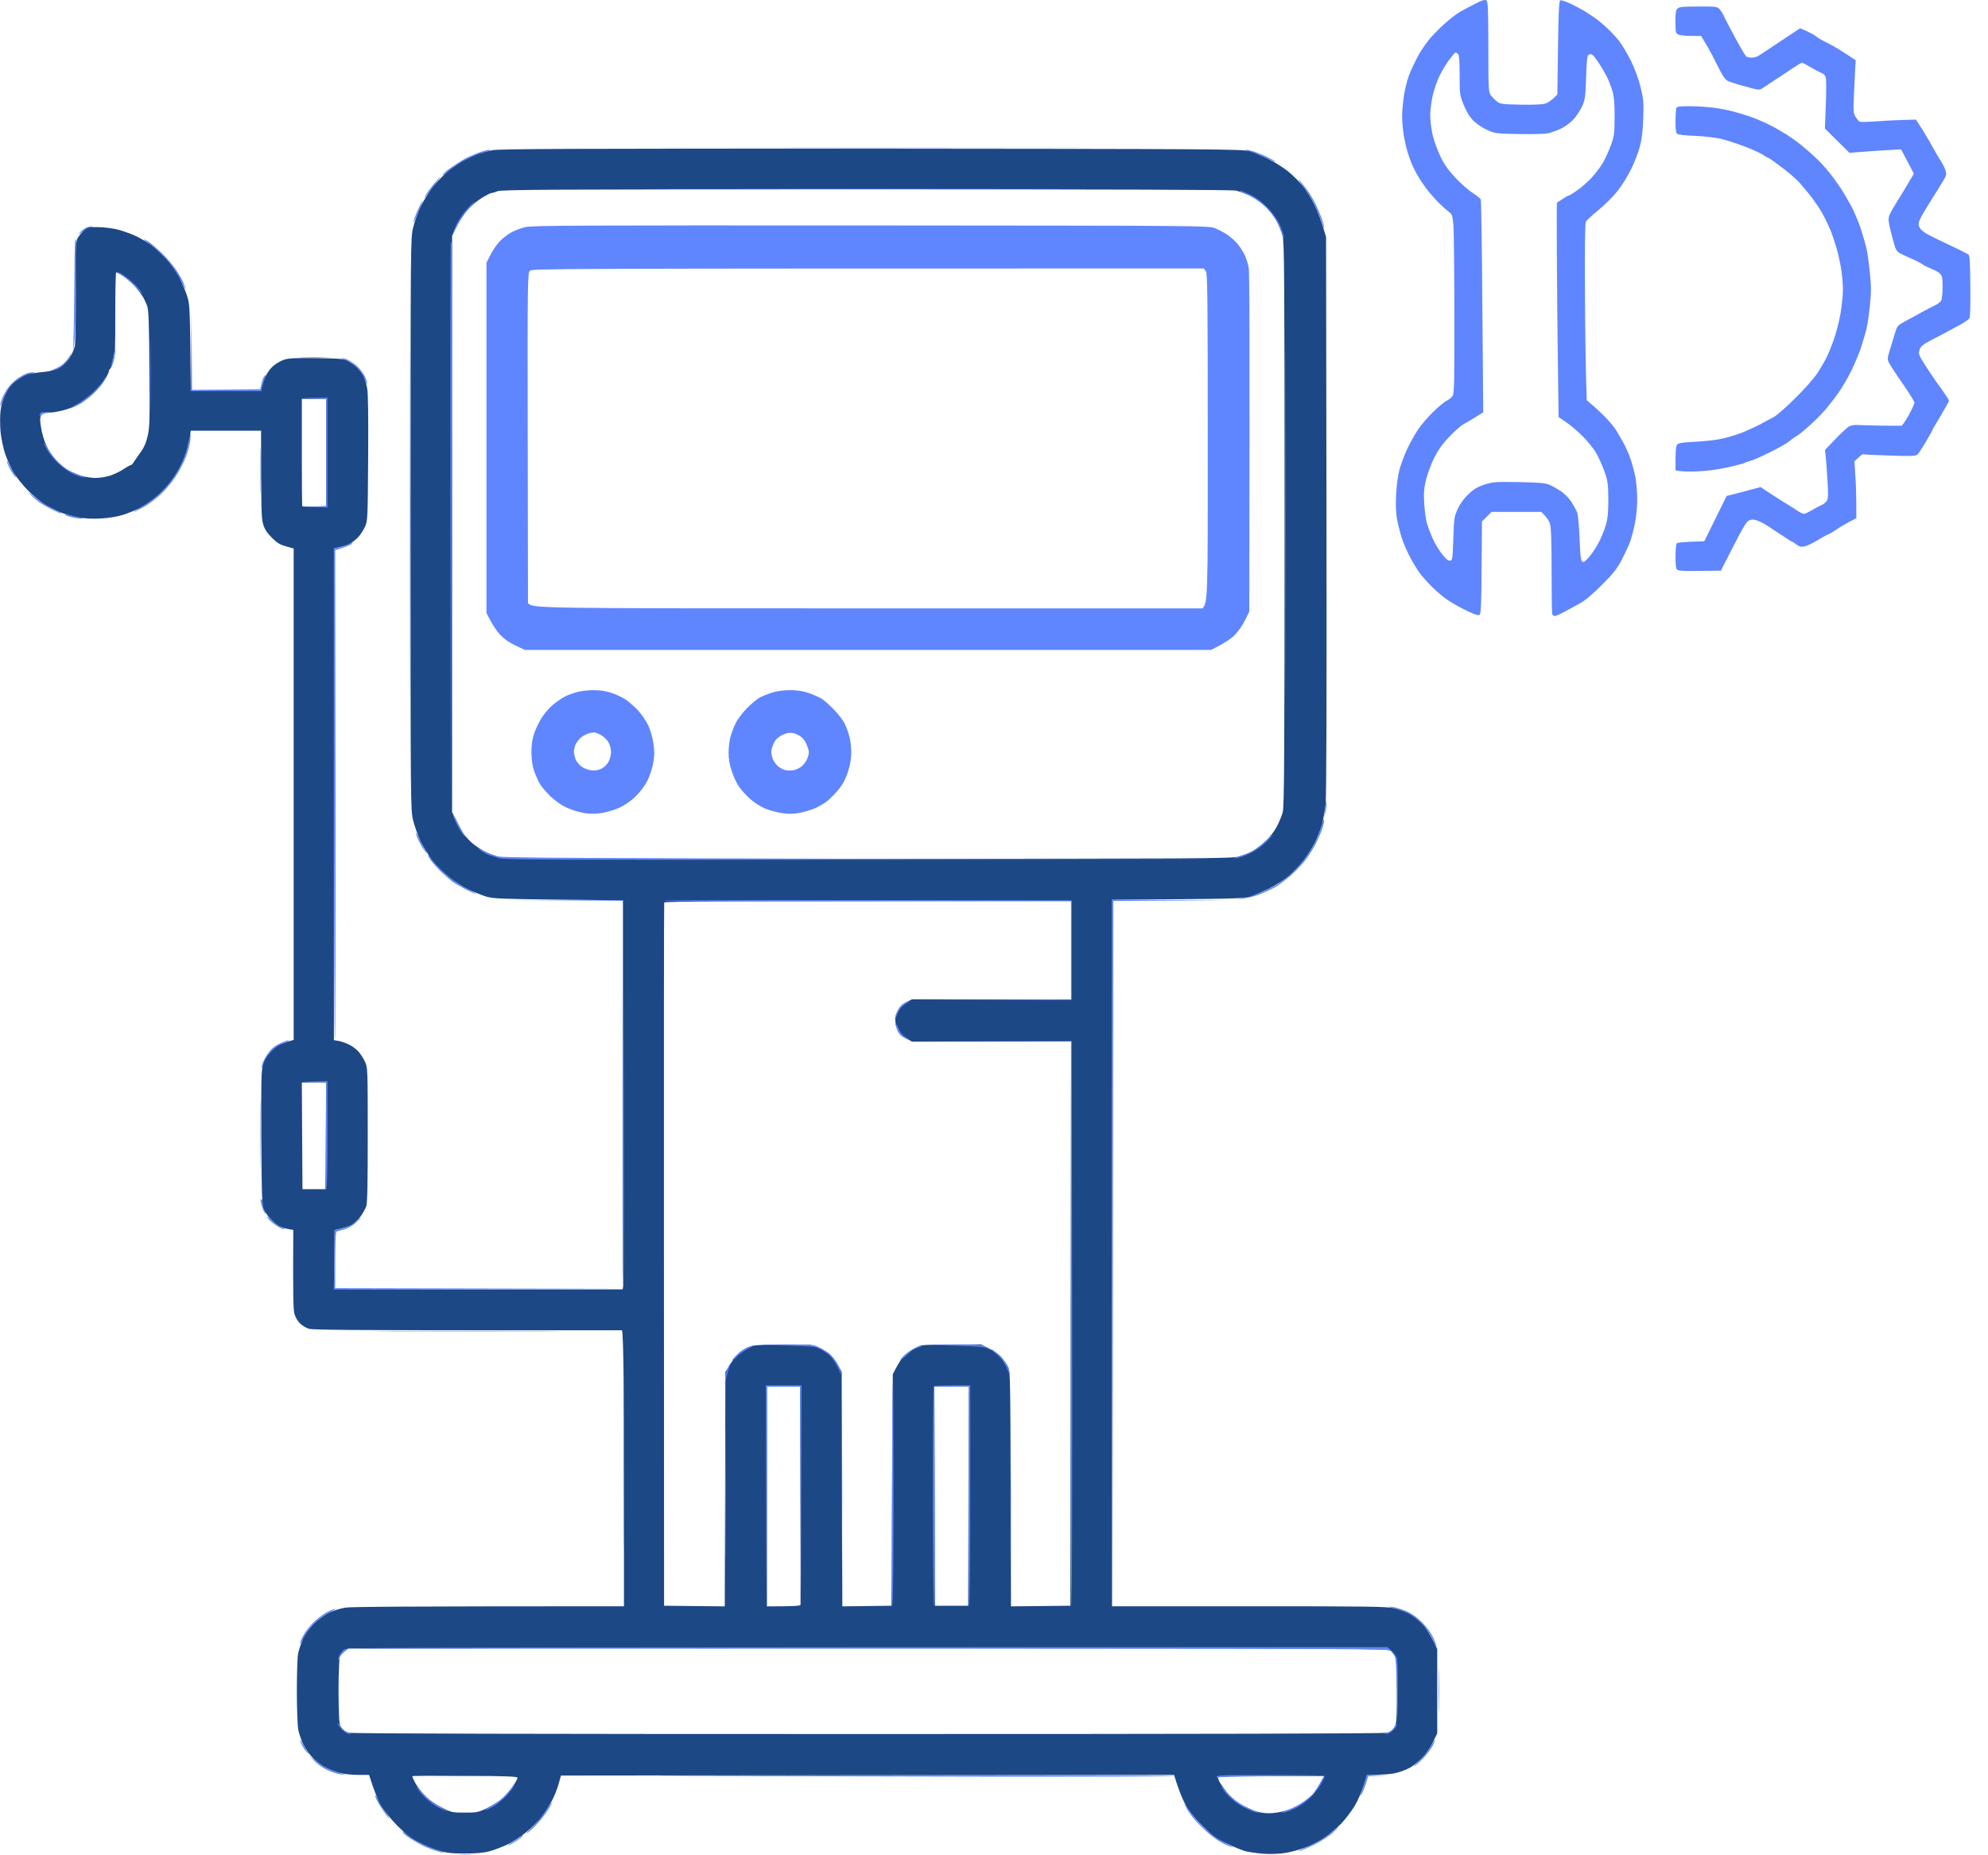
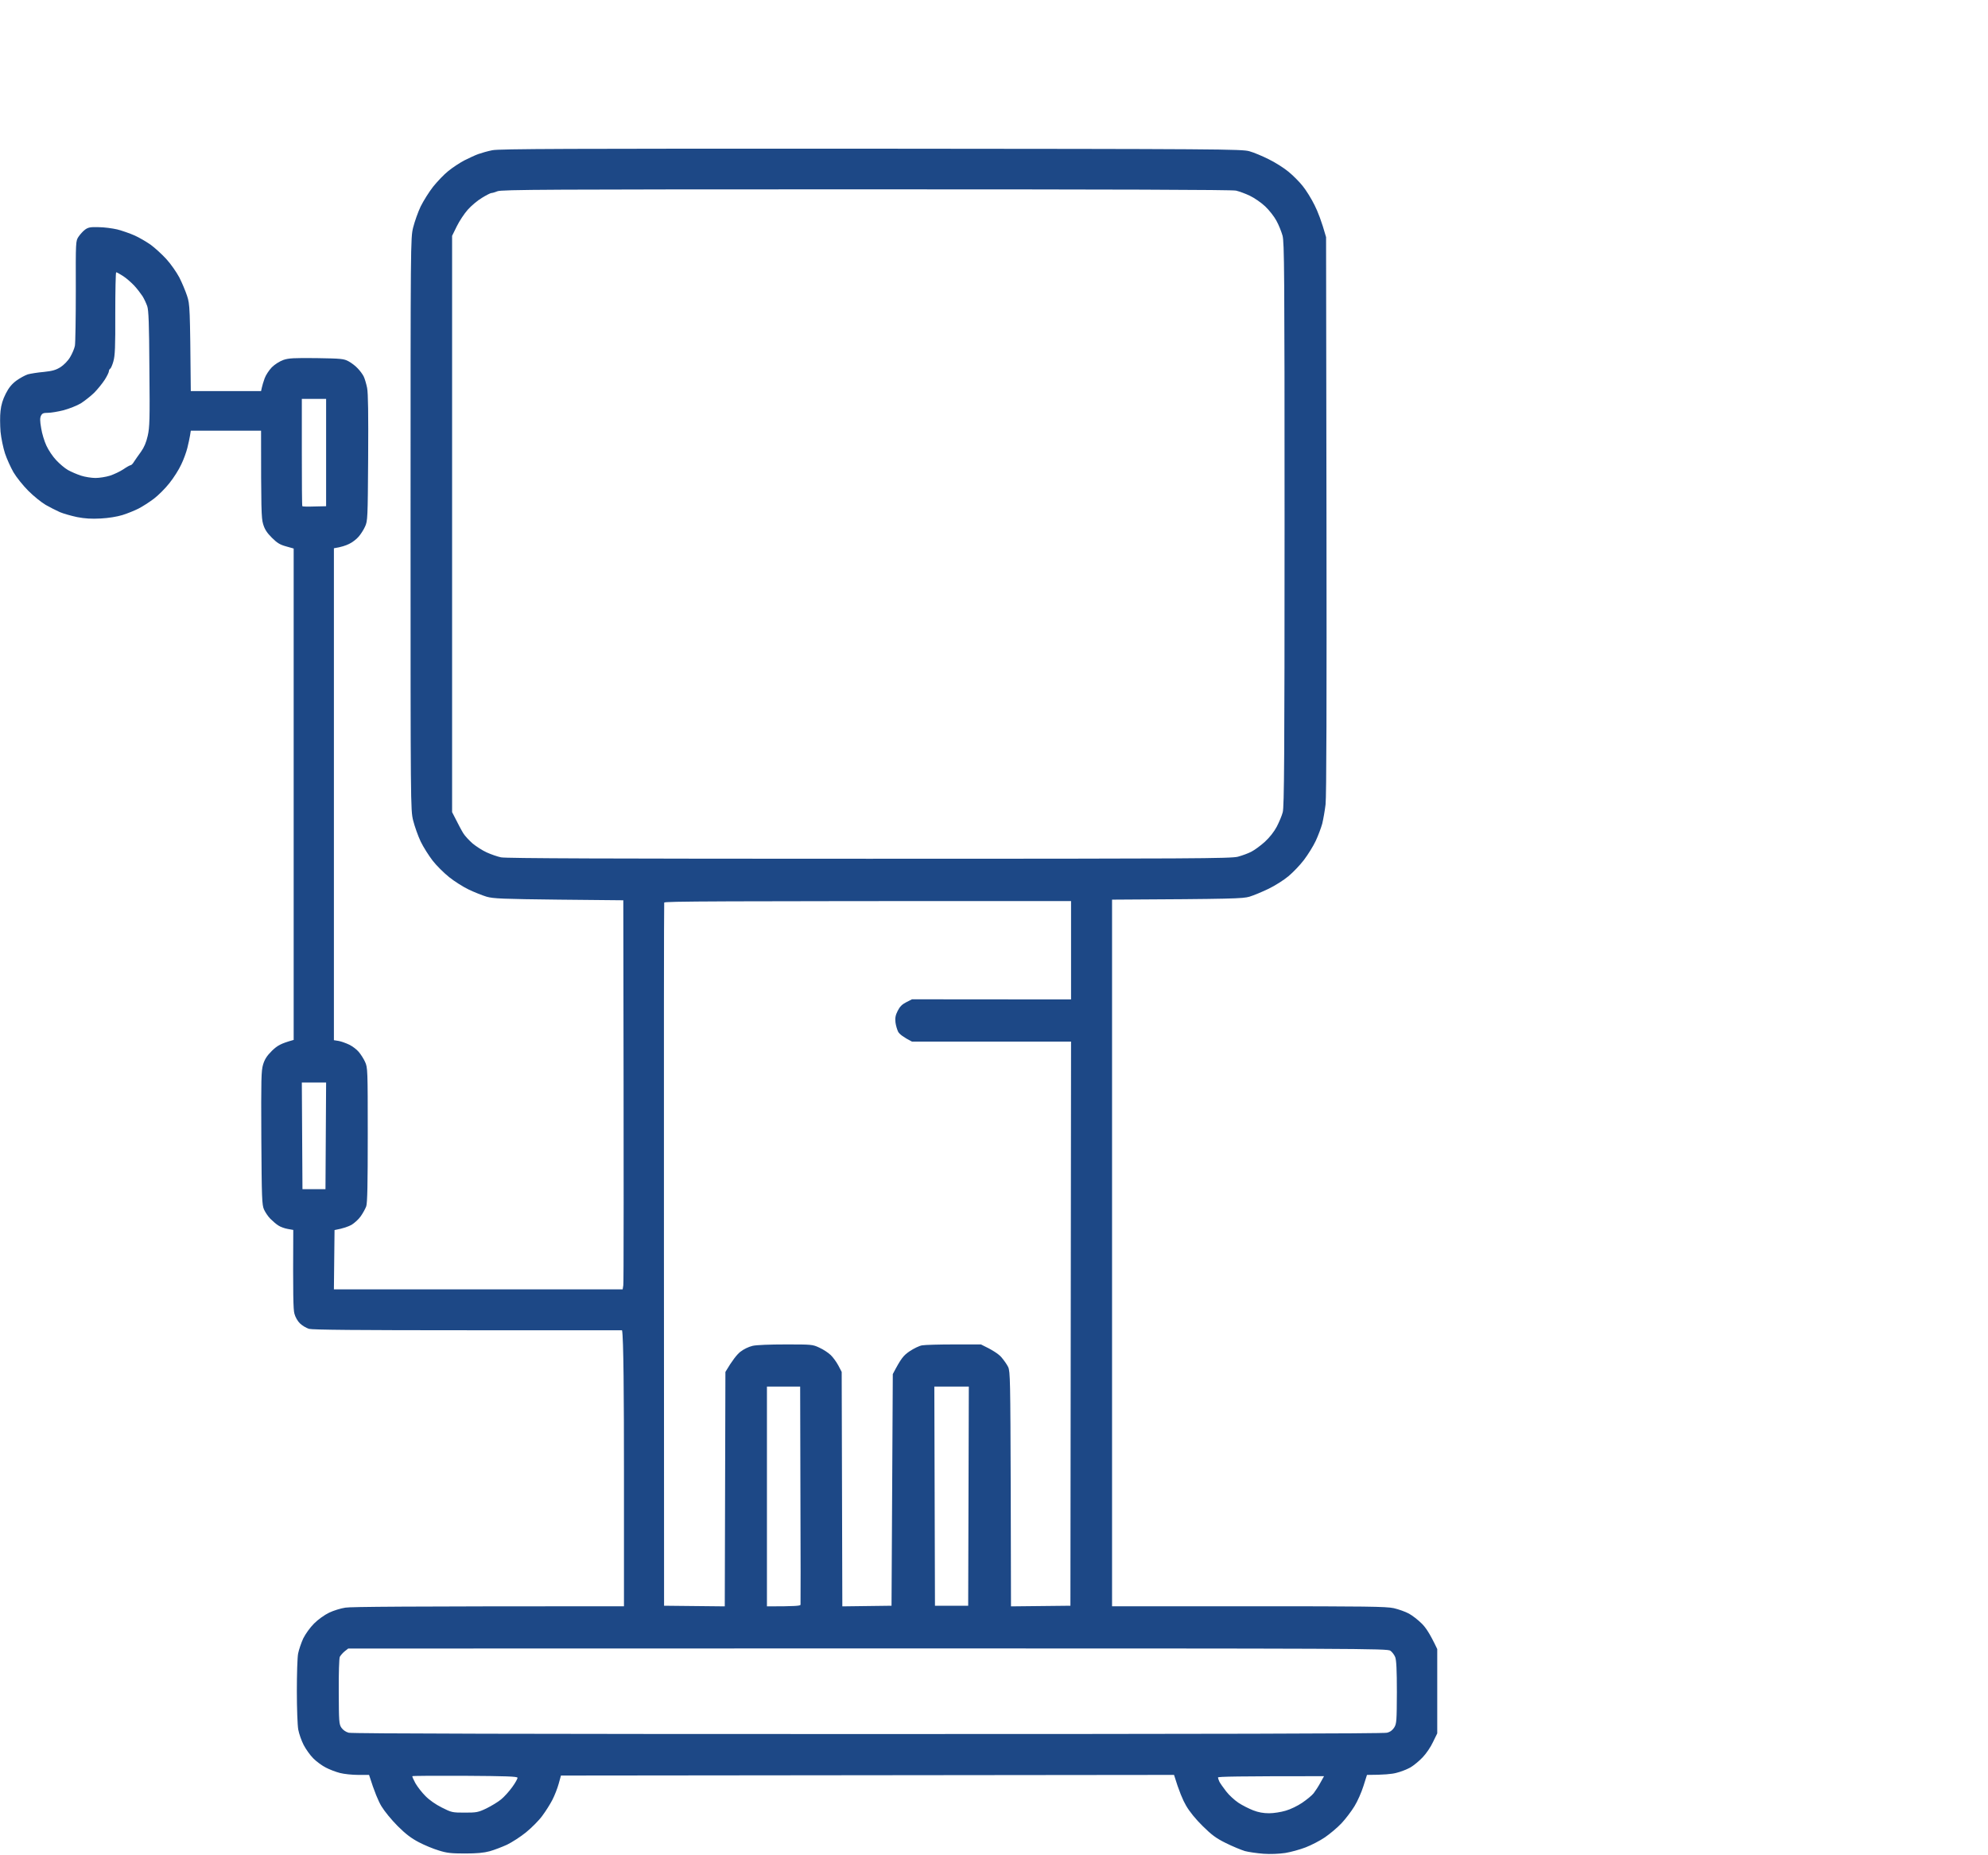
<svg xmlns="http://www.w3.org/2000/svg" width="75" height="70" viewBox="0 0 75 70" fill="none">
-   <path fill-rule="evenodd" clip-rule="evenodd" d="M56.073 0.015C56.136 0.053 56.145 0.285 56.15 1.765C56.15 3.423 56.155 3.472 56.252 3.607C56.309 3.679 56.415 3.785 56.483 3.838C56.599 3.925 56.705 3.934 57.346 3.949C57.76 3.958 58.165 3.944 58.271 3.915C58.377 3.891 58.527 3.799 58.753 3.568L58.777 1.808C58.797 0.429 58.816 0.044 58.864 0.015C58.898 -0.004 59.081 0.058 59.274 0.15C59.467 0.246 59.684 0.362 59.766 0.41C59.848 0.463 59.997 0.56 60.098 0.627C60.204 0.695 60.421 0.868 60.58 1.013C60.744 1.157 60.966 1.398 61.082 1.543C61.197 1.693 61.395 2.03 61.53 2.295C61.675 2.594 61.814 2.97 61.892 3.284C62.002 3.742 62.017 3.857 61.993 4.465C61.978 4.942 61.94 5.251 61.867 5.525C61.814 5.737 61.665 6.118 61.544 6.369C61.424 6.62 61.188 7.001 61.019 7.213C60.85 7.425 60.523 7.748 60.291 7.936C60.06 8.124 59.852 8.317 59.828 8.37C59.795 8.428 59.785 9.474 59.795 11.142C59.804 12.612 59.824 14.107 59.862 15.1L60.127 15.327C60.272 15.452 60.498 15.669 60.633 15.813C60.764 15.953 60.923 16.151 60.98 16.247C61.038 16.344 61.154 16.541 61.236 16.686C61.318 16.831 61.438 17.101 61.506 17.289C61.569 17.477 61.655 17.79 61.694 17.988C61.732 18.186 61.766 18.566 61.766 18.831C61.766 19.121 61.732 19.497 61.675 19.772C61.621 20.022 61.54 20.34 61.487 20.471C61.434 20.606 61.299 20.895 61.183 21.122C61.009 21.454 60.874 21.628 60.441 22.062C60.084 22.418 59.809 22.655 59.597 22.77C59.423 22.867 59.158 23.011 59.004 23.093C58.855 23.175 58.696 23.243 58.657 23.243C58.618 23.243 58.575 23.209 58.56 23.171C58.546 23.132 58.536 22.39 58.536 21.522C58.536 20.403 58.517 19.887 58.474 19.757C58.445 19.656 58.353 19.511 58.146 19.314H56.271L55.909 19.675L55.895 21.411C55.89 22.732 55.871 23.156 55.822 23.195C55.784 23.228 55.673 23.199 55.451 23.098C55.278 23.016 55.075 22.915 54.993 22.867C54.911 22.823 54.738 22.717 54.608 22.635C54.473 22.549 54.208 22.322 54.01 22.129C53.817 21.931 53.59 21.676 53.513 21.555C53.431 21.435 53.282 21.189 53.186 21.001C53.084 20.813 52.945 20.49 52.877 20.278C52.81 20.066 52.733 19.743 52.699 19.555C52.665 19.352 52.651 18.995 52.67 18.663C52.684 18.335 52.737 17.949 52.795 17.723C52.853 17.511 52.988 17.154 53.094 16.927C53.2 16.701 53.383 16.378 53.499 16.204C53.615 16.03 53.87 15.736 54.063 15.548C54.256 15.355 54.487 15.168 54.569 15.124C54.656 15.081 54.762 14.999 54.8 14.941C54.863 14.845 54.873 14.435 54.868 11.889C54.868 10.269 54.849 8.755 54.834 8.524C54.8 8.129 54.791 8.095 54.656 7.989C54.574 7.926 54.425 7.791 54.318 7.69C54.212 7.589 54.024 7.381 53.904 7.237C53.788 7.092 53.61 6.841 53.518 6.682C53.422 6.523 53.306 6.297 53.258 6.176C53.21 6.056 53.142 5.863 53.104 5.742C53.065 5.622 53.002 5.352 52.964 5.14C52.93 4.928 52.896 4.59 52.896 4.392C52.896 4.195 52.93 3.828 52.969 3.587C53.007 3.341 53.094 3.004 53.157 2.84C53.219 2.671 53.369 2.358 53.48 2.141C53.595 1.924 53.822 1.596 53.981 1.413C54.14 1.235 54.41 0.969 54.579 0.825C54.743 0.68 54.974 0.507 55.085 0.444C55.191 0.381 55.442 0.251 55.639 0.15C55.904 0.01 56.015 -0.024 56.073 0.015V0.015ZM54.314 2.85C54.227 3.023 54.111 3.346 54.058 3.573C54.005 3.799 53.957 4.146 53.957 4.344C53.957 4.542 54 4.889 54.053 5.116C54.111 5.342 54.246 5.709 54.357 5.935C54.502 6.229 54.661 6.451 54.931 6.731C55.133 6.943 55.417 7.193 55.567 7.285C55.712 7.377 55.846 7.488 55.866 7.526C55.88 7.565 55.909 9.392 55.924 11.581L55.957 15.558C55.658 15.746 55.528 15.823 55.475 15.857C55.422 15.886 55.302 15.953 55.21 16.006C55.119 16.055 54.878 16.267 54.68 16.474C54.42 16.749 54.261 16.971 54.111 17.265C54 17.491 53.861 17.858 53.803 18.084C53.721 18.427 53.706 18.581 53.73 19C53.75 19.28 53.793 19.617 53.832 19.747C53.87 19.883 53.971 20.138 54.053 20.326C54.14 20.514 54.299 20.779 54.41 20.914C54.545 21.088 54.637 21.165 54.704 21.155C54.796 21.146 54.8 21.097 54.829 20.326C54.853 19.55 54.863 19.492 54.998 19.198C55.09 18.995 55.23 18.807 55.403 18.643C55.61 18.446 55.745 18.369 56.006 18.282C56.319 18.181 56.41 18.176 57.307 18.19C58.103 18.205 58.305 18.224 58.464 18.296C58.57 18.34 58.763 18.451 58.888 18.533C59.014 18.619 59.192 18.798 59.279 18.928C59.365 19.063 59.467 19.246 59.501 19.338C59.534 19.434 59.573 19.863 59.592 20.316C59.611 20.919 59.64 21.146 59.688 21.184C59.742 21.232 59.795 21.194 59.963 21.001C60.074 20.871 60.248 20.61 60.339 20.422C60.431 20.234 60.547 19.945 60.595 19.772C60.657 19.54 60.677 19.294 60.677 18.831C60.672 18.282 60.657 18.157 60.542 17.819C60.469 17.607 60.33 17.294 60.233 17.12C60.137 16.947 59.901 16.652 59.717 16.469C59.534 16.281 59.25 16.04 59.091 15.934L58.801 15.736C58.753 12.492 58.739 10.674 58.734 9.599C58.729 8.524 58.729 7.647 58.739 7.647C58.748 7.642 58.84 7.584 58.946 7.512C59.052 7.439 59.153 7.381 59.173 7.381C59.197 7.381 59.337 7.299 59.486 7.193C59.64 7.092 59.891 6.87 60.05 6.702C60.204 6.533 60.407 6.263 60.493 6.104C60.58 5.945 60.711 5.651 60.783 5.453C60.898 5.125 60.913 5.024 60.913 4.416C60.918 3.925 60.894 3.664 60.836 3.452C60.788 3.293 60.701 3.057 60.633 2.922C60.571 2.792 60.431 2.546 60.32 2.382C60.214 2.213 60.093 2.069 60.055 2.054C60.016 2.04 59.954 2.049 59.92 2.073C59.881 2.102 59.852 2.363 59.838 2.932C59.814 3.684 59.799 3.761 59.679 4.031C59.602 4.19 59.452 4.416 59.341 4.527C59.231 4.643 59.028 4.788 58.898 4.85C58.763 4.913 58.56 4.99 58.44 5.019C58.3 5.058 57.91 5.067 57.307 5.058C56.401 5.038 56.386 5.034 56.078 4.889C55.904 4.807 55.673 4.648 55.562 4.532C55.432 4.392 55.312 4.19 55.215 3.949C55.07 3.587 55.066 3.544 55.066 2.84C55.066 2.31 55.051 2.083 55.008 2.04C54.974 2.006 54.931 1.982 54.911 1.982C54.892 1.982 54.786 2.107 54.67 2.261C54.559 2.411 54.4 2.676 54.314 2.85V2.85ZM64.07 0.246C64.745 0.241 64.784 0.251 64.88 0.352C64.933 0.415 65.005 0.531 65.039 0.608C65.073 0.69 65.266 1.056 65.463 1.427C65.666 1.799 65.854 2.117 65.883 2.136C65.912 2.155 66.008 2.175 66.09 2.175C66.177 2.175 66.307 2.136 66.379 2.083C66.457 2.035 66.707 1.866 66.939 1.712C67.175 1.558 67.488 1.345 67.912 1.066L68.158 1.172C68.293 1.235 68.443 1.317 68.491 1.355C68.539 1.394 68.645 1.466 68.727 1.509C68.809 1.553 68.963 1.635 69.069 1.688C69.175 1.736 69.431 1.89 70.009 2.271L69.985 2.695C69.975 2.927 69.951 3.37 69.937 3.684C69.918 4.175 69.922 4.267 70.004 4.407C70.053 4.489 70.125 4.576 70.159 4.59C70.197 4.609 70.496 4.6 70.829 4.576C71.161 4.551 71.624 4.527 72.284 4.513L72.545 4.923C72.685 5.149 72.863 5.453 72.94 5.598C73.017 5.742 73.138 5.95 73.21 6.056C73.282 6.162 73.364 6.326 73.393 6.417C73.437 6.562 73.432 6.61 73.35 6.755C73.297 6.846 73.128 7.121 72.979 7.357C72.829 7.594 72.641 7.902 72.564 8.032C72.482 8.167 72.405 8.326 72.391 8.394C72.371 8.476 72.391 8.553 72.453 8.635C72.506 8.702 72.641 8.804 72.762 8.862C72.877 8.924 73.094 9.03 73.239 9.098C73.384 9.17 73.654 9.3 73.842 9.387C74.025 9.479 74.213 9.57 74.251 9.594C74.314 9.628 74.324 9.821 74.333 10.775C74.343 11.402 74.328 11.952 74.304 12C74.28 12.043 74.145 12.145 74.005 12.222C73.861 12.299 73.591 12.444 73.408 12.545C73.22 12.641 72.935 12.796 72.767 12.882C72.545 13.003 72.453 13.085 72.419 13.191C72.381 13.306 72.391 13.369 72.453 13.49C72.501 13.576 72.646 13.808 72.781 14.01C72.911 14.213 73.138 14.536 73.278 14.724C73.412 14.917 73.528 15.09 73.528 15.119C73.523 15.148 73.384 15.399 73.215 15.688C73.041 15.973 72.902 16.214 72.902 16.228C72.902 16.243 72.791 16.44 72.651 16.677C72.516 16.908 72.371 17.125 72.328 17.159C72.265 17.207 72.043 17.216 71.287 17.188C70.756 17.173 70.308 17.149 70.284 17.139C70.265 17.13 70.188 17.188 69.961 17.409L69.995 17.954C70.019 18.248 70.033 18.73 70.033 19.55L69.768 19.69C69.624 19.767 69.392 19.902 69.262 19.993C69.127 20.08 69.007 20.157 68.983 20.157C68.963 20.157 68.785 20.254 68.587 20.374C68.39 20.495 68.153 20.606 68.067 20.62C67.951 20.644 67.879 20.625 67.777 20.548C67.705 20.49 67.638 20.447 67.623 20.447C67.609 20.447 67.469 20.36 67.31 20.254C67.151 20.148 66.895 19.979 66.741 19.878C66.591 19.776 66.384 19.666 66.283 19.637C66.143 19.593 66.076 19.593 65.975 19.641C65.878 19.685 65.743 19.907 64.924 21.531L64.128 21.541C63.55 21.551 63.313 21.536 63.27 21.493C63.227 21.454 63.208 21.295 63.212 21.001C63.212 20.76 63.232 20.543 63.251 20.509C63.27 20.471 63.463 20.447 64.297 20.422L65.141 18.711L65.343 18.663C65.459 18.634 65.743 18.561 66.418 18.378L66.765 18.605C66.953 18.73 67.233 18.909 67.387 19C67.536 19.092 67.734 19.217 67.826 19.28C67.912 19.338 68.018 19.386 68.057 19.386C68.096 19.386 68.245 19.318 68.38 19.236C68.52 19.154 68.684 19.068 68.742 19.044C68.804 19.02 68.881 18.952 68.92 18.894C68.973 18.803 68.978 18.653 68.944 18.132C68.925 17.776 68.896 17.366 68.852 16.975L69.248 16.561C69.469 16.334 69.701 16.117 69.768 16.084C69.836 16.05 69.966 16.026 70.058 16.035C70.149 16.04 70.549 16.05 70.949 16.059C71.344 16.064 71.701 16.064 71.73 16.064C71.764 16.059 71.889 15.881 72.01 15.664C72.13 15.442 72.227 15.23 72.227 15.192C72.227 15.153 72.029 14.835 71.793 14.492C71.552 14.15 71.32 13.793 71.277 13.707C71.195 13.557 71.195 13.538 71.306 13.176C71.369 12.974 71.455 12.69 71.499 12.545C71.571 12.299 71.595 12.275 71.875 12.121C72.043 12.034 72.314 11.884 72.477 11.793C72.646 11.701 72.873 11.585 72.984 11.528C73.099 11.475 73.21 11.388 73.239 11.335C73.263 11.282 73.287 11.06 73.287 10.843C73.292 10.525 73.273 10.419 73.205 10.342C73.157 10.284 73.012 10.197 72.877 10.149C72.747 10.096 72.598 10.023 72.54 9.98C72.487 9.937 72.314 9.845 72.154 9.778C71.995 9.71 71.788 9.614 71.696 9.565C71.537 9.479 71.518 9.435 71.393 8.968C71.316 8.693 71.253 8.389 71.248 8.297C71.243 8.162 71.316 8.008 71.605 7.55C71.802 7.232 72.019 6.875 72.203 6.552L71.721 5.636L71.19 5.665C70.896 5.68 70.462 5.713 69.773 5.766L68.847 4.85L68.881 3.958C68.9 3.467 68.9 3.009 68.881 2.936C68.862 2.85 68.804 2.782 68.717 2.753C68.645 2.724 68.462 2.628 68.308 2.536C68.158 2.445 68.009 2.368 67.985 2.368C67.956 2.368 67.816 2.449 67.666 2.551C67.522 2.647 67.319 2.782 67.218 2.85C67.117 2.917 66.972 3.014 66.895 3.062C66.818 3.115 66.673 3.211 66.567 3.279C66.389 3.399 66.375 3.404 66.133 3.341C65.999 3.303 65.767 3.24 65.623 3.202C65.478 3.158 65.295 3.1 65.218 3.071C65.116 3.033 65.03 2.927 64.904 2.686C64.808 2.503 64.668 2.233 64.596 2.083C64.519 1.934 64.393 1.712 64.176 1.355H63.815C63.617 1.355 63.4 1.336 63.333 1.307C63.217 1.259 63.212 1.239 63.208 0.83C63.208 0.487 63.222 0.381 63.285 0.323C63.347 0.261 63.497 0.246 64.07 0.246V0.246ZM63.733 4.007C63.993 4.007 64.384 4.031 64.61 4.06C64.837 4.084 65.184 4.151 65.382 4.204C65.579 4.257 65.864 4.344 66.008 4.392C66.153 4.441 66.413 4.547 66.587 4.629C66.76 4.711 66.963 4.817 67.045 4.865C67.127 4.908 67.295 5.014 67.43 5.096C67.56 5.178 67.777 5.332 67.912 5.439C68.043 5.545 68.293 5.757 68.462 5.916C68.631 6.07 68.881 6.34 69.016 6.514C69.156 6.687 69.349 6.957 69.455 7.116C69.556 7.275 69.734 7.579 69.85 7.791C69.961 8.003 70.12 8.384 70.202 8.635C70.284 8.886 70.38 9.223 70.419 9.382C70.453 9.541 70.511 9.956 70.544 10.298C70.597 10.804 70.597 11.041 70.544 11.528C70.511 11.86 70.453 12.26 70.414 12.419C70.371 12.579 70.284 12.882 70.216 13.094C70.149 13.306 69.98 13.707 69.845 13.986C69.706 14.266 69.493 14.632 69.368 14.806C69.248 14.979 69.04 15.245 68.915 15.399C68.79 15.553 68.51 15.838 68.298 16.03C68.086 16.223 67.859 16.411 67.792 16.445C67.724 16.479 67.585 16.58 67.478 16.667C67.372 16.749 67.035 16.942 66.731 17.086C66.428 17.236 66.114 17.371 66.032 17.39C65.95 17.409 65.864 17.438 65.84 17.457C65.811 17.482 65.531 17.554 65.213 17.626C64.842 17.713 64.427 17.766 64.056 17.785C63.738 17.8 63.42 17.795 63.212 17.747V17.303C63.212 17.014 63.232 16.826 63.27 16.778C63.318 16.715 63.458 16.691 63.959 16.667C64.307 16.652 64.76 16.599 64.972 16.551C65.184 16.503 65.512 16.402 65.695 16.334C65.878 16.262 66.187 16.122 66.375 16.026C66.563 15.924 66.813 15.789 66.929 15.727C67.045 15.664 67.416 15.336 67.748 15.004C68.086 14.671 68.447 14.256 68.563 14.083C68.674 13.909 68.828 13.649 68.9 13.504C68.973 13.36 69.103 13.041 69.185 12.805C69.272 12.569 69.383 12.125 69.436 11.831C69.484 11.532 69.527 11.127 69.527 10.939C69.527 10.747 69.503 10.438 69.474 10.25C69.45 10.062 69.387 9.749 69.339 9.551C69.291 9.353 69.171 8.982 69.074 8.731C68.973 8.481 68.794 8.109 68.669 7.912C68.544 7.714 68.351 7.444 68.24 7.309C68.129 7.179 67.965 6.986 67.879 6.88C67.792 6.779 67.512 6.538 67.262 6.345C67.011 6.152 66.76 5.974 66.707 5.954C66.654 5.935 66.558 5.877 66.49 5.829C66.423 5.781 66.119 5.641 65.815 5.525C65.512 5.41 65.097 5.279 64.9 5.231C64.702 5.188 64.268 5.14 63.935 5.125C63.588 5.116 63.309 5.082 63.27 5.048C63.227 5.014 63.208 4.86 63.212 4.576C63.212 4.339 63.227 4.118 63.241 4.079C63.261 4.021 63.367 4.007 63.733 4.007V4.007ZM32.771 5.574C40.353 5.574 43.467 5.578 39.688 5.583C35.909 5.593 29.705 5.593 25.901 5.583C22.098 5.578 25.188 5.574 32.771 5.574ZM18.478 5.651C18.545 5.651 18.478 5.684 18.333 5.723C18.189 5.762 17.895 5.877 17.682 5.979C17.47 6.08 17.186 6.244 17.056 6.345C16.921 6.446 16.786 6.552 16.747 6.581C16.694 6.62 16.685 6.62 16.709 6.576C16.728 6.543 16.887 6.412 17.065 6.287C17.249 6.162 17.499 6.003 17.634 5.94C17.764 5.877 17.981 5.786 18.116 5.737C18.246 5.694 18.41 5.651 18.478 5.651V5.651ZM46.991 5.651C47.044 5.646 47.208 5.684 47.353 5.733C47.497 5.786 47.734 5.882 47.869 5.954C48.008 6.022 48.124 6.089 48.124 6.104C48.124 6.118 47.965 6.051 47.772 5.959C47.584 5.868 47.305 5.762 47.16 5.723C47.015 5.684 46.938 5.651 46.991 5.651V5.651ZM16.622 6.658C16.632 6.658 16.521 6.817 16.366 7.015C16.217 7.208 16.063 7.41 16.029 7.459C15.99 7.516 15.995 7.497 16.039 7.406C16.072 7.328 16.217 7.126 16.352 6.962C16.487 6.793 16.612 6.658 16.622 6.658V6.658ZM48.987 6.769C49.016 6.788 49.136 6.928 49.252 7.083C49.368 7.232 49.532 7.497 49.618 7.671C49.705 7.844 49.816 8.105 49.869 8.249C49.917 8.394 49.956 8.548 49.956 8.587C49.951 8.625 49.903 8.51 49.845 8.322C49.782 8.134 49.652 7.835 49.551 7.647C49.45 7.459 49.271 7.179 49.156 7.025C49.035 6.866 48.963 6.75 48.987 6.769ZM15.942 7.574C15.952 7.574 15.928 7.647 15.889 7.733C15.846 7.815 15.759 8.027 15.696 8.201C15.629 8.375 15.59 8.442 15.605 8.36C15.619 8.273 15.696 8.061 15.778 7.888C15.855 7.714 15.928 7.574 15.942 7.574ZM3.438 8.543C3.534 8.548 3.525 8.558 3.39 8.592C3.298 8.611 3.158 8.693 3.081 8.765C3.004 8.837 2.961 8.862 2.985 8.818C3.009 8.77 3.091 8.688 3.173 8.635C3.25 8.582 3.37 8.543 3.438 8.543V8.543ZM15.475 14.348C15.484 17.318 15.484 22.187 15.475 25.171C15.47 28.155 15.465 25.726 15.465 19.772C15.465 13.818 15.47 11.378 15.475 14.348ZM2.869 9.021C2.879 9.021 2.874 9.946 2.859 11.079C2.84 12.68 2.821 13.162 2.705 13.335L2.748 13.239C2.768 13.186 2.792 12.241 2.801 11.142C2.806 10.043 2.821 9.112 2.835 9.083C2.845 9.05 2.864 9.021 2.869 9.021ZM5.559 9.093C5.641 9.132 5.867 9.324 6.07 9.517C6.272 9.705 6.528 10.004 6.643 10.178C6.759 10.351 6.884 10.578 6.928 10.684C6.971 10.79 7.005 10.891 7.005 10.915C7.005 10.935 6.909 10.761 6.793 10.53C6.658 10.26 6.465 9.98 6.267 9.768C6.099 9.58 5.838 9.344 5.684 9.238C5.535 9.132 5.414 9.04 5.414 9.03C5.419 9.025 5.482 9.05 5.559 9.093ZM7.222 11.745L7.246 14.71L9.815 14.685L9.868 14.459C9.897 14.338 9.95 14.208 9.984 14.169C10.027 14.126 10.027 14.16 9.974 14.3C9.936 14.406 9.892 14.55 9.849 14.758H7.198L7.222 11.745ZM2.695 13.36C2.705 13.36 2.7 13.389 2.681 13.422C2.666 13.451 2.609 13.538 2.551 13.61C2.498 13.687 2.368 13.798 2.262 13.861C2.151 13.928 2.001 13.991 1.919 14.01C1.833 14.025 1.871 14.001 2.016 13.938C2.151 13.885 2.315 13.793 2.382 13.731C2.45 13.673 2.541 13.567 2.589 13.495C2.638 13.417 2.686 13.36 2.695 13.36ZM11.874 13.475C12.394 13.475 12.597 13.485 12.332 13.49C12.066 13.499 11.647 13.499 11.392 13.49C11.141 13.485 11.358 13.475 11.874 13.475ZM12.9 13.509C12.944 13.504 13.064 13.543 13.166 13.596C13.262 13.644 13.421 13.76 13.508 13.847C13.599 13.938 13.71 14.092 13.763 14.194C13.812 14.29 13.85 14.411 13.845 14.459C13.845 14.512 13.831 14.497 13.807 14.42C13.787 14.353 13.744 14.247 13.71 14.179C13.677 14.112 13.58 13.986 13.498 13.899C13.411 13.808 13.291 13.702 13.223 13.663C13.156 13.62 13.035 13.572 12.958 13.548C12.881 13.528 12.852 13.509 12.9 13.509ZM1.269 14.039C1.336 14.039 1.278 14.073 1.138 14.112C0.999 14.15 0.786 14.247 0.666 14.324C0.55 14.401 0.386 14.57 0.304 14.7C0.227 14.825 0.136 15.004 0.107 15.095C0.078 15.187 0.034 15.283 0.01 15.312C-0.014 15.341 0.006 15.245 0.054 15.105C0.097 14.96 0.218 14.743 0.309 14.623C0.406 14.497 0.57 14.343 0.671 14.271C0.777 14.203 0.926 14.121 1.003 14.092C1.085 14.063 1.206 14.044 1.269 14.039V14.039ZM7.178 16.397C7.193 16.397 7.193 16.513 7.174 16.652C7.159 16.787 7.082 17.067 7.005 17.265C6.928 17.462 6.749 17.8 6.61 18.007C6.47 18.219 6.214 18.518 6.041 18.677C5.872 18.831 5.597 19.034 5.438 19.121C5.279 19.212 5.106 19.299 5.053 19.314C5 19.333 5.101 19.265 5.27 19.169C5.443 19.073 5.703 18.904 5.848 18.793C5.988 18.682 6.239 18.427 6.393 18.229C6.552 18.031 6.749 17.718 6.841 17.53C6.928 17.342 7.034 17.062 7.072 16.903C7.116 16.744 7.15 16.566 7.15 16.508C7.15 16.445 7.164 16.397 7.178 16.397V16.397ZM9.839 17.048C9.844 17.419 9.844 18.05 9.839 18.446C9.83 18.846 9.825 18.537 9.825 17.771C9.825 17.004 9.83 16.677 9.839 17.048ZM0.324 17.482C0.357 17.559 0.444 17.718 0.517 17.834C0.584 17.944 0.623 18.026 0.594 18.012C0.57 17.997 0.483 17.872 0.401 17.737C0.324 17.597 0.261 17.448 0.261 17.409C0.261 17.371 0.29 17.404 0.324 17.482V17.482ZM1.244 18.706C1.379 18.822 1.606 18.981 1.751 19.068C1.9 19.154 2.088 19.251 2.175 19.29C2.262 19.328 2.319 19.367 2.305 19.376C2.295 19.381 2.146 19.318 1.982 19.236C1.813 19.154 1.592 19.024 1.485 18.952C1.379 18.88 1.23 18.745 1.148 18.658C1.037 18.533 1.056 18.547 1.244 18.706V18.706ZM2.681 19.458C2.821 19.497 2.989 19.531 3.052 19.535C3.124 19.535 3.144 19.55 3.1 19.564C3.062 19.579 2.903 19.559 2.748 19.526C2.589 19.487 2.454 19.444 2.445 19.424C2.435 19.4 2.541 19.42 2.681 19.458V19.458ZM13.315 20.451C13.32 20.447 13.301 20.48 13.267 20.519C13.228 20.562 13.074 20.63 12.645 20.76L12.659 30.007C12.664 35.088 12.655 39.249 12.635 39.249C12.616 39.249 12.597 35.074 12.597 20.688L12.78 20.659C12.876 20.644 13.035 20.591 13.127 20.543C13.223 20.495 13.305 20.456 13.315 20.451V20.451ZM50.023 30.161L50.043 30.33C50.052 30.421 50.038 30.576 49.956 30.836L49.98 30.667C49.994 30.576 50.009 30.421 50.014 30.33L50.023 30.161ZM49.951 30.937C49.961 30.99 49.927 31.14 49.884 31.27C49.84 31.405 49.734 31.641 49.657 31.8C49.58 31.959 49.411 32.229 49.291 32.398C49.17 32.567 48.915 32.842 48.731 33.005C48.543 33.169 48.283 33.367 48.153 33.449C48.018 33.526 47.738 33.661 47.526 33.743C47.314 33.825 47.02 33.902 46.61 33.946L46.924 33.878C47.093 33.844 47.396 33.743 47.599 33.661C47.796 33.579 48.066 33.444 48.201 33.362C48.331 33.275 48.558 33.111 48.698 32.986C48.842 32.866 49.074 32.615 49.214 32.427C49.358 32.239 49.546 31.925 49.642 31.728C49.739 31.53 49.84 31.251 49.874 31.106C49.908 30.966 49.941 30.889 49.951 30.937V30.937ZM15.812 31.631C15.88 31.776 15.976 31.974 16.13 32.234L16.029 32.114C15.976 32.046 15.875 31.877 15.807 31.742C15.74 31.602 15.687 31.458 15.687 31.429C15.692 31.395 15.745 31.487 15.812 31.631ZM16.145 32.258C16.164 32.258 16.275 32.383 16.39 32.538C16.501 32.687 16.742 32.933 16.921 33.078C17.099 33.222 17.432 33.439 17.658 33.55C17.885 33.666 18.015 33.748 17.952 33.729C17.885 33.709 17.678 33.613 17.494 33.517C17.306 33.415 17.104 33.295 17.037 33.242C16.974 33.194 16.81 33.049 16.675 32.923C16.545 32.803 16.362 32.6 16.27 32.48C16.183 32.359 16.125 32.258 16.145 32.258V32.258ZM19.037 33.97H23.52L23.53 41.216C23.539 45.198 23.525 48.5 23.506 48.549C23.486 48.602 23.477 45.347 23.496 33.994L19.037 33.97ZM41.954 33.946L46.365 33.97L42.002 33.994L41.978 60.389L41.954 33.946ZM10.881 39.254C10.938 39.254 10.881 39.287 10.755 39.331C10.611 39.374 10.437 39.49 10.268 39.649C10.085 39.827 9.984 39.972 9.931 40.141C9.868 40.329 9.854 40.348 9.873 40.213C9.888 40.121 9.984 39.928 10.085 39.779C10.215 39.591 10.346 39.475 10.529 39.384C10.669 39.311 10.828 39.254 10.881 39.254V39.254ZM9.839 41.78C9.844 42.339 9.844 43.26 9.839 43.829C9.83 44.403 9.825 43.944 9.825 42.816C9.825 41.693 9.83 41.225 9.839 41.78ZM9.864 45.251C9.888 45.27 9.907 45.323 9.902 45.376C9.902 45.429 9.931 45.545 9.97 45.637C10.013 45.733 10.032 45.805 10.018 45.805C10.008 45.805 9.965 45.738 9.931 45.651C9.892 45.564 9.854 45.434 9.839 45.357C9.825 45.27 9.83 45.232 9.864 45.251ZM10.249 46.037C10.374 46.148 10.548 46.273 10.635 46.312C10.722 46.35 10.76 46.384 10.717 46.384C10.678 46.389 10.538 46.316 10.408 46.23C10.278 46.143 10.138 46.018 10.095 45.95C10.047 45.868 10.09 45.892 10.249 46.037V46.037ZM13.604 45.955C13.623 45.955 13.537 46.042 13.416 46.143C13.291 46.254 13.113 46.355 12.982 46.389C12.867 46.418 12.741 46.452 12.708 46.461C12.659 46.476 12.645 46.736 12.645 48.602L23.371 48.626L12.597 48.65L12.621 46.413L12.838 46.374C12.958 46.355 13.142 46.283 13.248 46.22C13.354 46.157 13.474 46.071 13.508 46.032C13.546 45.989 13.59 45.95 13.604 45.955ZM17.586 50.217C20.744 50.217 22.045 50.221 20.478 50.231C18.916 50.236 16.333 50.236 14.742 50.231C13.151 50.221 14.433 50.217 17.586 50.217ZM23.53 52.844C23.535 54.213 23.535 56.47 23.53 57.858C23.52 59.251 23.515 58.133 23.515 55.375C23.515 52.618 23.52 51.48 23.53 52.844ZM52.535 60.63C52.67 60.645 52.92 60.727 53.089 60.804C53.292 60.9 53.499 61.054 53.668 61.228C53.817 61.377 53.995 61.628 54.068 61.778C54.14 61.932 54.198 62.081 54.198 62.115C54.203 62.149 54.13 62.023 54.039 61.836C53.942 61.633 53.783 61.402 53.634 61.257C53.504 61.127 53.277 60.953 53.133 60.876C52.993 60.799 52.742 60.707 52.583 60.674C52.299 60.606 52.299 60.606 52.535 60.63V60.63ZM12.645 60.707C12.688 60.707 12.578 60.77 12.409 60.847C12.201 60.944 12.009 61.083 11.84 61.257C11.7 61.402 11.522 61.657 11.44 61.826C11.353 61.999 11.305 62.062 11.324 61.98C11.339 61.903 11.425 61.729 11.512 61.594C11.594 61.464 11.773 61.257 11.907 61.136C12.038 61.021 12.24 60.871 12.361 60.813C12.476 60.756 12.606 60.707 12.645 60.707V60.707ZM54.285 63.113C54.294 63.475 54.294 64.068 54.285 64.439C54.275 64.81 54.27 64.521 54.27 63.788C54.27 63.06 54.275 62.756 54.285 63.113ZM11.421 65.789C11.493 65.924 11.585 66.073 11.628 66.126C11.705 66.218 11.7 66.218 11.618 66.15C11.57 66.112 11.488 66.015 11.445 65.933C11.396 65.856 11.343 65.736 11.324 65.668C11.31 65.606 11.353 65.659 11.421 65.789V65.789ZM54.135 65.649C54.145 65.659 54.106 65.76 54.048 65.876C53.991 65.987 53.832 66.194 53.697 66.338C53.562 66.478 53.407 66.618 53.354 66.647C53.301 66.676 53.388 66.579 53.547 66.435C53.711 66.285 53.899 66.049 53.981 65.895C54.058 65.75 54.13 65.635 54.135 65.649V65.649ZM11.657 66.232L11.898 66.43C12.033 66.536 12.235 66.671 12.346 66.724C12.457 66.782 12.664 66.859 13.055 66.975L12.838 66.946C12.722 66.931 12.491 66.854 12.332 66.777C12.173 66.7 11.956 66.546 11.85 66.435L11.657 66.232ZM32.882 66.984C39.172 66.975 44.316 66.984 44.316 67.008C44.316 67.028 41.028 67.037 37.003 67.033C32.978 67.023 27.834 67.013 25.564 67.008C23.298 66.999 26.591 66.989 32.882 66.984ZM51.571 66.97L52.342 66.989L51.619 67.018L51.532 67.298C51.479 67.447 51.412 67.626 51.373 67.693C51.334 67.761 51.315 67.78 51.325 67.741C51.339 67.703 51.402 67.51 51.46 67.322L51.571 66.97ZM14.303 67.963C14.376 68.117 14.486 68.31 14.549 68.392C14.607 68.469 14.67 68.566 14.689 68.609C14.713 68.648 14.679 68.619 14.617 68.542C14.554 68.465 14.424 68.272 14.322 68.108C14.221 67.944 14.144 67.785 14.154 67.746C14.159 67.712 14.226 67.809 14.303 67.963ZM20.825 68.002C20.835 68.016 20.768 68.141 20.681 68.281C20.594 68.421 20.416 68.653 20.285 68.792C20.155 68.937 19.982 69.101 19.905 69.154C19.823 69.207 19.91 69.101 20.098 68.918C20.285 68.734 20.522 68.445 20.623 68.281C20.729 68.112 20.821 67.992 20.825 68.002V68.002ZM44.687 68.055C44.711 68.079 44.817 68.228 44.923 68.387C45.029 68.542 45.266 68.812 45.453 68.99C45.646 69.163 45.96 69.39 46.162 69.501C46.365 69.607 46.524 69.699 46.519 69.704C46.514 69.713 46.427 69.679 46.321 69.636C46.215 69.593 46.027 69.491 45.911 69.414C45.791 69.332 45.584 69.168 45.453 69.048C45.319 68.922 45.135 68.734 45.044 68.624C44.947 68.513 44.822 68.329 44.759 68.214C44.692 68.098 44.663 68.026 44.687 68.055V68.055ZM50.481 68.947C50.501 68.947 50.404 69.043 50.274 69.163C50.139 69.279 49.835 69.477 49.599 69.593C49.358 69.713 49.098 69.824 49.021 69.838C48.939 69.853 49.059 69.79 49.286 69.699C49.508 69.602 49.835 69.429 50.009 69.313C50.178 69.192 50.351 69.062 50.385 69.024C50.423 68.98 50.467 68.947 50.481 68.947ZM15.393 69.241C15.513 69.337 15.73 69.477 15.88 69.549C16.024 69.621 16.294 69.732 16.482 69.795C16.665 69.853 16.786 69.906 16.747 69.906C16.704 69.911 16.554 69.867 16.41 69.819C16.26 69.771 16.058 69.689 15.952 69.641C15.846 69.588 15.634 69.467 15.479 69.366C15.325 69.27 15.195 69.159 15.19 69.125C15.181 69.091 15.272 69.144 15.393 69.241V69.241ZM19.717 69.236C19.726 69.236 19.721 69.255 19.707 69.284C19.697 69.308 19.582 69.395 19.456 69.477C19.331 69.554 19.206 69.621 19.182 69.621C19.153 69.617 19.235 69.559 19.355 69.487C19.48 69.414 19.611 69.328 19.644 69.294C19.678 69.26 19.712 69.236 19.717 69.236V69.236ZM17.543 69.974C17.755 69.974 17.851 69.983 17.76 69.993C17.663 70.002 17.49 70.002 17.374 69.993C17.253 69.983 17.331 69.974 17.543 69.974Z" fill="#5F86FF" />
  <path fill-rule="evenodd" clip-rule="evenodd" d="M32.867 5.61C46.042 5.62 46.861 5.625 47.136 5.707C47.295 5.75 47.618 5.885 47.859 6.006C48.1 6.122 48.433 6.334 48.602 6.473C48.775 6.613 49.021 6.859 49.146 7.018C49.276 7.177 49.479 7.505 49.594 7.741C49.715 7.978 49.86 8.349 50.028 8.947L50.043 19.433C50.053 26.442 50.043 30.063 50.009 30.352C49.98 30.593 49.922 30.916 49.884 31.075C49.84 31.235 49.73 31.529 49.638 31.726C49.546 31.924 49.344 32.247 49.194 32.445C49.045 32.642 48.78 32.917 48.606 33.062C48.433 33.206 48.1 33.418 47.859 33.534C47.618 33.65 47.295 33.785 47.136 33.833C46.881 33.905 46.558 33.92 41.954 33.944V60.605H42.084C42.161 60.605 44.475 60.605 47.233 60.605C51.537 60.605 52.294 60.614 52.583 60.677C52.766 60.72 53.027 60.812 53.157 60.884C53.287 60.956 53.499 61.12 53.634 61.255C53.788 61.405 53.943 61.631 54.222 62.22V65.401L54.063 65.725C53.981 65.908 53.803 66.168 53.673 66.303C53.542 66.443 53.33 66.616 53.205 66.689C53.075 66.761 52.839 66.853 52.68 66.891C52.521 66.935 52.207 66.968 51.571 66.968L51.436 67.393C51.364 67.624 51.214 67.966 51.099 68.15C50.988 68.333 50.766 68.627 50.607 68.796C50.448 68.964 50.163 69.201 49.98 69.326C49.797 69.451 49.469 69.62 49.257 69.702C49.045 69.784 48.698 69.88 48.486 69.914C48.245 69.948 47.936 69.962 47.666 69.943C47.425 69.924 47.112 69.88 46.967 69.842C46.823 69.798 46.495 69.663 46.244 69.538C45.873 69.355 45.709 69.229 45.372 68.897C45.111 68.641 44.875 68.352 44.745 68.125C44.629 67.928 44.48 67.585 44.292 66.968L21.163 66.992L21.076 67.306C21.028 67.479 20.922 67.749 20.84 67.908C20.758 68.067 20.589 68.338 20.459 68.511C20.334 68.685 20.054 68.964 19.847 69.133C19.64 69.302 19.317 69.509 19.129 69.601C18.941 69.687 18.652 69.798 18.478 69.847C18.252 69.909 17.991 69.933 17.538 69.933C17.017 69.933 16.849 69.914 16.55 69.818C16.352 69.76 16.015 69.62 15.803 69.509C15.518 69.36 15.306 69.201 15.002 68.897C14.766 68.66 14.506 68.342 14.39 68.15C14.279 67.966 14.13 67.624 13.923 66.968H13.513C13.286 66.968 12.978 66.935 12.828 66.896C12.674 66.857 12.433 66.766 12.298 66.694C12.158 66.626 11.941 66.467 11.821 66.346C11.7 66.226 11.537 65.995 11.454 65.835C11.373 65.676 11.281 65.416 11.252 65.257C11.223 65.098 11.199 64.452 11.199 63.81C11.199 63.174 11.218 62.533 11.247 62.388C11.276 62.244 11.363 61.988 11.44 61.819C11.527 61.646 11.695 61.41 11.85 61.255C12.004 61.101 12.24 60.932 12.419 60.846C12.582 60.768 12.857 60.682 13.031 60.657C13.233 60.624 15.157 60.605 23.54 60.605V55.552C23.54 52.775 23.525 50.432 23.467 50.191H17.659C13.508 50.191 11.797 50.176 11.657 50.138C11.551 50.104 11.397 50.013 11.315 49.931C11.228 49.849 11.136 49.685 11.107 49.564C11.064 49.415 11.05 48.885 11.064 46.406L10.852 46.368C10.741 46.349 10.577 46.291 10.5 46.238C10.423 46.19 10.288 46.074 10.201 45.987C10.114 45.9 10.008 45.741 9.96 45.635C9.883 45.457 9.873 45.23 9.859 42.935C9.849 40.718 9.854 40.399 9.926 40.163C9.989 39.961 10.066 39.84 10.264 39.642C10.466 39.45 10.587 39.373 11.079 39.237V20.696L10.789 20.614C10.558 20.551 10.452 20.483 10.254 20.286C10.066 20.098 9.984 19.968 9.926 19.77C9.859 19.548 9.849 19.235 9.849 16.251H7.198L7.169 16.434C7.155 16.53 7.106 16.742 7.068 16.901C7.029 17.061 6.928 17.34 6.836 17.528C6.75 17.716 6.552 18.03 6.393 18.227C6.239 18.425 5.969 18.695 5.795 18.825C5.627 18.95 5.366 19.119 5.222 19.191C5.077 19.264 4.807 19.375 4.619 19.433C4.417 19.495 4.094 19.548 3.8 19.563C3.448 19.582 3.207 19.567 2.908 19.51C2.681 19.461 2.392 19.38 2.257 19.322C2.127 19.264 1.886 19.143 1.727 19.052C1.568 18.96 1.274 18.724 1.071 18.521C0.869 18.319 0.618 18.006 0.507 17.817C0.401 17.629 0.256 17.311 0.189 17.109C0.121 16.901 0.044 16.53 0.02 16.289C0.001 16.043 -0.004 15.691 0.02 15.503C0.044 15.272 0.107 15.069 0.218 14.852C0.329 14.631 0.444 14.491 0.618 14.361C0.753 14.264 0.946 14.158 1.052 14.124C1.158 14.096 1.428 14.052 1.654 14.033C1.977 13.999 2.108 13.961 2.281 13.854C2.406 13.773 2.561 13.618 2.643 13.479C2.725 13.344 2.806 13.151 2.826 13.045C2.845 12.938 2.86 12.003 2.86 10.972C2.855 9.096 2.855 9.091 2.966 8.927C3.028 8.836 3.139 8.715 3.211 8.662C3.327 8.58 3.409 8.561 3.718 8.571C3.92 8.571 4.238 8.614 4.426 8.657C4.614 8.706 4.903 8.807 5.077 8.884C5.25 8.961 5.52 9.12 5.68 9.231C5.839 9.347 6.104 9.588 6.272 9.771C6.441 9.954 6.658 10.268 6.764 10.465C6.865 10.663 6.996 10.976 7.058 11.164C7.164 11.487 7.169 11.579 7.198 14.756H9.849L9.878 14.626C9.893 14.549 9.941 14.395 9.984 14.274C10.028 14.153 10.148 13.97 10.254 13.859C10.37 13.744 10.548 13.633 10.693 13.58C10.895 13.512 11.088 13.503 11.946 13.512C12.877 13.527 12.973 13.536 13.151 13.633C13.257 13.691 13.412 13.806 13.494 13.898C13.58 13.985 13.682 14.124 13.72 14.202C13.759 14.279 13.817 14.476 13.85 14.636C13.889 14.838 13.899 15.624 13.889 17.287C13.874 19.558 13.87 19.659 13.773 19.866C13.72 19.987 13.609 20.16 13.527 20.252C13.45 20.344 13.286 20.469 13.171 20.522C13.055 20.58 12.877 20.643 12.597 20.686V39.247L12.78 39.276C12.877 39.295 13.055 39.358 13.175 39.416C13.296 39.474 13.455 39.594 13.532 39.686C13.609 39.777 13.72 39.946 13.773 40.067C13.87 40.279 13.874 40.346 13.874 42.815C13.874 44.676 13.86 45.389 13.817 45.514C13.783 45.606 13.691 45.775 13.609 45.891C13.532 46.002 13.373 46.146 13.262 46.214C13.146 46.276 12.959 46.349 12.621 46.411L12.597 48.648H23.491L23.515 48.494C23.53 48.407 23.535 45.105 23.515 33.968L21.081 33.944C18.96 33.92 18.608 33.905 18.358 33.833C18.198 33.785 17.895 33.664 17.683 33.563C17.471 33.462 17.138 33.25 16.945 33.095C16.747 32.936 16.468 32.661 16.323 32.474C16.179 32.285 15.971 31.962 15.87 31.75C15.769 31.538 15.644 31.181 15.586 30.955C15.489 30.55 15.489 30.439 15.489 19.77C15.489 9.101 15.489 8.99 15.586 8.585C15.644 8.358 15.769 8.002 15.87 7.79C15.976 7.577 16.183 7.245 16.338 7.047C16.497 6.849 16.752 6.58 16.911 6.454C17.07 6.324 17.34 6.146 17.514 6.054C17.688 5.967 17.924 5.856 18.044 5.813C18.165 5.77 18.401 5.702 18.574 5.668C18.83 5.615 21.385 5.606 32.867 5.61V5.61ZM18.536 7.283C18.507 7.283 18.343 7.365 18.179 7.467C18.015 7.563 17.779 7.765 17.649 7.91C17.519 8.055 17.331 8.339 17.234 8.537L17.056 8.898V30.642C17.302 31.128 17.418 31.345 17.48 31.442C17.538 31.538 17.697 31.707 17.827 31.823C17.962 31.934 18.198 32.088 18.358 32.16C18.517 32.233 18.762 32.319 18.902 32.348C19.081 32.387 23.014 32.401 32.785 32.401C45.058 32.401 46.442 32.392 46.702 32.324C46.861 32.281 47.088 32.199 47.208 32.136C47.329 32.073 47.555 31.909 47.715 31.765C47.898 31.596 48.062 31.389 48.168 31.191C48.254 31.022 48.361 30.776 48.394 30.642C48.447 30.439 48.462 28.602 48.462 19.784C48.462 10.162 48.452 9.139 48.385 8.889C48.341 8.735 48.24 8.479 48.153 8.325C48.071 8.17 47.878 7.925 47.729 7.785C47.575 7.64 47.314 7.462 47.151 7.385C46.982 7.303 46.75 7.221 46.63 7.192C46.48 7.158 42.017 7.144 32.675 7.144C20.623 7.144 18.917 7.153 18.767 7.216C18.676 7.254 18.57 7.283 18.541 7.283H18.536ZM4.277 13.638C4.238 13.773 4.185 13.898 4.156 13.912C4.132 13.927 4.108 13.97 4.108 14.009C4.108 14.047 4.036 14.197 3.949 14.332C3.857 14.472 3.679 14.693 3.549 14.823C3.419 14.949 3.192 15.127 3.048 15.219C2.903 15.306 2.609 15.421 2.397 15.479C2.185 15.532 1.92 15.576 1.809 15.576C1.64 15.576 1.592 15.595 1.548 15.682C1.505 15.764 1.505 15.884 1.553 16.154C1.582 16.352 1.674 16.651 1.751 16.815C1.828 16.983 1.992 17.229 2.122 17.364C2.247 17.499 2.445 17.668 2.565 17.735C2.686 17.803 2.908 17.899 3.062 17.948C3.211 17.996 3.457 18.034 3.602 18.034C3.746 18.034 3.992 17.996 4.147 17.948C4.296 17.899 4.523 17.793 4.653 17.707C4.778 17.62 4.903 17.552 4.928 17.552C4.956 17.552 5.014 17.494 5.058 17.417C5.106 17.345 5.222 17.176 5.318 17.046C5.439 16.877 5.516 16.694 5.573 16.443C5.646 16.125 5.655 15.826 5.636 13.912C5.627 12.22 5.607 11.7 5.554 11.55C5.516 11.444 5.439 11.275 5.376 11.174C5.313 11.078 5.173 10.894 5.062 10.774C4.947 10.653 4.759 10.489 4.638 10.412C4.518 10.335 4.407 10.273 4.383 10.273C4.364 10.273 4.349 10.972 4.349 11.825C4.354 13.088 4.339 13.43 4.277 13.633V13.638ZM11.387 17.061C11.387 18.169 11.392 19.085 11.406 19.1C11.416 19.114 11.623 19.119 11.864 19.11L12.303 19.1V15.05H11.387V17.061ZM25.048 47.351L25.053 60.585L27.343 60.609L27.367 51.763C27.632 51.314 27.806 51.107 27.921 51.011C28.056 50.904 28.235 50.818 28.394 50.779C28.543 50.745 29.045 50.726 29.647 50.726C30.616 50.726 30.655 50.726 30.91 50.847C31.06 50.914 31.248 51.039 31.339 51.126C31.426 51.208 31.556 51.387 31.628 51.522L31.754 51.763L31.778 60.609L33.634 60.585L33.682 51.845C33.995 51.247 34.082 51.145 34.313 50.986C34.472 50.88 34.685 50.774 34.791 50.76C34.897 50.741 35.441 50.726 35.996 50.726H37.008C37.456 50.938 37.669 51.088 37.77 51.199C37.866 51.309 37.987 51.478 38.035 51.579C38.112 51.748 38.117 52.086 38.131 56.184L38.141 60.609L40.383 60.585L40.407 39.3H34.405C34.072 39.131 33.938 39.016 33.889 38.939C33.846 38.857 33.798 38.693 33.783 38.577C33.764 38.413 33.783 38.302 33.865 38.143C33.947 37.979 34.029 37.897 34.188 37.815L34.405 37.704L40.407 37.709V33.997C26.625 33.997 25.073 34.007 25.058 34.055C25.048 34.089 25.044 40.072 25.048 47.351V47.351ZM11.411 44.868H12.279L12.303 40.843H11.387L11.411 44.868ZM28.934 60.609C30.023 60.609 30.192 60.59 30.201 60.547C30.206 60.513 30.206 58.647 30.197 56.401L30.187 52.317H28.934V60.609ZM35.273 60.585H36.526L36.55 52.317H35.249L35.273 60.585ZM13.002 62.306C12.93 62.364 12.848 62.461 12.819 62.514C12.795 62.567 12.775 63.121 12.78 63.825C12.785 64.958 12.79 65.054 12.881 65.189C12.944 65.276 13.045 65.348 13.156 65.377C13.277 65.411 20.03 65.426 32.742 65.426C45.449 65.426 52.207 65.411 52.323 65.377C52.448 65.348 52.535 65.281 52.602 65.175C52.689 65.03 52.694 64.924 52.699 63.849C52.699 62.996 52.68 62.639 52.636 62.523C52.602 62.437 52.521 62.33 52.453 62.282C52.342 62.2 51.359 62.196 32.737 62.196L13.137 62.2L13.002 62.306ZM15.672 67.282C15.75 67.417 15.918 67.634 16.049 67.764C16.193 67.913 16.434 68.082 16.666 68.198C17.037 68.386 17.066 68.391 17.533 68.391C17.977 68.391 18.039 68.381 18.353 68.231C18.536 68.14 18.787 67.99 18.902 67.894C19.023 67.797 19.211 67.585 19.326 67.426C19.442 67.267 19.529 67.108 19.524 67.074C19.51 67.026 19.09 67.012 17.538 67.002C16.458 66.997 15.562 67.002 15.557 67.016C15.547 67.031 15.6 67.151 15.672 67.282V67.282ZM46.003 67.224C46.032 67.282 46.148 67.446 46.259 67.59C46.365 67.73 46.577 67.923 46.721 68.019C46.866 68.116 47.117 68.241 47.276 68.304C47.474 68.381 47.661 68.415 47.878 68.415C48.052 68.415 48.331 68.371 48.505 68.318C48.679 68.27 48.958 68.135 49.127 68.019C49.296 67.904 49.493 67.745 49.561 67.658C49.628 67.571 49.744 67.393 49.816 67.258L49.951 67.016C46.649 67.016 45.95 67.031 45.95 67.065C45.95 67.089 45.974 67.161 46.003 67.224V67.224Z" fill="#1D4886" />
-   <path fill-rule="evenodd" clip-rule="evenodd" d="M32.746 7.117C40.102 7.117 43.11 7.122 39.423 7.127C35.735 7.136 29.719 7.136 26.046 7.127C22.372 7.122 25.39 7.117 32.746 7.117ZM46.774 7.189C46.812 7.189 47.001 7.262 47.184 7.353C47.41 7.464 47.617 7.623 47.815 7.826C47.998 8.014 48.172 8.25 48.264 8.443C48.345 8.617 48.423 8.833 48.437 8.925C48.452 9.046 48.437 9.017 48.374 8.829C48.326 8.684 48.239 8.472 48.181 8.356C48.124 8.245 47.984 8.052 47.868 7.932C47.757 7.807 47.569 7.643 47.449 7.561C47.328 7.479 47.111 7.363 46.967 7.3C46.822 7.243 46.735 7.194 46.774 7.189V7.189ZM17.933 7.575C17.942 7.575 17.831 7.71 17.682 7.879C17.533 8.043 17.335 8.327 17.248 8.515C17.157 8.703 17.084 8.833 17.084 8.805C17.084 8.776 17.147 8.621 17.224 8.457C17.306 8.289 17.489 8.024 17.639 7.864C17.788 7.705 17.918 7.575 17.933 7.575ZM17.041 9.118C17.051 9.118 17.046 13.905 17.007 30.403L16.993 19.821C16.988 14.002 16.993 9.21 17.007 9.176C17.017 9.147 17.036 9.118 17.041 9.118ZM48.495 14.445C48.505 17.362 48.505 22.145 48.495 25.076C48.49 28.007 48.485 25.62 48.485 19.773C48.485 13.925 48.49 11.528 48.495 14.445ZM4.474 10.275C4.503 10.275 4.633 10.357 4.768 10.458C4.903 10.555 5.096 10.728 5.192 10.844C5.288 10.955 5.366 11.061 5.366 11.085C5.366 11.104 5.264 11.003 5.139 10.858C5.009 10.714 4.797 10.526 4.667 10.434C4.532 10.347 4.445 10.275 4.474 10.275V10.275ZM5.689 13.047C5.698 13.63 5.698 14.575 5.689 15.144C5.684 15.713 5.679 15.236 5.679 14.084C5.679 12.931 5.684 12.464 5.689 13.047ZM4.353 13.168C4.368 13.168 4.348 13.303 4.315 13.471C4.281 13.635 4.228 13.804 4.204 13.843C4.165 13.9 4.16 13.896 4.185 13.819C4.204 13.765 4.242 13.597 4.271 13.447C4.3 13.293 4.334 13.168 4.353 13.168ZM3.992 14.228C4.001 14.228 3.972 14.296 3.929 14.378C3.886 14.46 3.736 14.638 3.606 14.773C3.471 14.913 3.235 15.101 3.076 15.197C2.917 15.294 2.734 15.39 2.666 15.405C2.599 15.424 2.685 15.361 2.859 15.274C3.032 15.183 3.312 14.98 3.481 14.826C3.645 14.672 3.828 14.469 3.881 14.387C3.934 14.301 3.982 14.228 3.992 14.228ZM11.367 15.019L12.355 15V19.146L11.464 19.127L12.307 19.098V15.048L11.367 15.019ZM2.112 15.544L1.871 15.564C1.716 15.573 1.61 15.612 1.567 15.665C1.514 15.742 1.509 15.742 1.5 15.665C1.495 15.622 1.524 15.573 1.562 15.559C1.596 15.549 1.736 15.54 2.112 15.544ZM1.803 16.928C1.88 17.073 2.039 17.285 2.15 17.401C2.261 17.516 2.449 17.666 2.57 17.738C2.69 17.805 2.907 17.902 3.052 17.95C3.229 18.011 3.261 18.032 3.148 18.013C3.057 17.998 2.864 17.931 2.724 17.863C2.589 17.801 2.353 17.632 2.203 17.492C2.054 17.352 1.871 17.131 1.794 17C1.716 16.865 1.654 16.735 1.654 16.711C1.654 16.682 1.721 16.783 1.803 16.928ZM17.229 30.982C17.306 31.141 17.417 31.348 17.571 31.608L17.47 31.488C17.412 31.42 17.301 31.237 17.224 31.078C17.147 30.919 17.084 30.765 17.084 30.741C17.084 30.712 17.152 30.822 17.229 30.982ZM48.027 31.488C48.037 31.488 47.931 31.608 47.786 31.753C47.617 31.922 47.396 32.086 47.184 32.187C47.001 32.278 46.76 32.365 46.653 32.38C46.499 32.399 46.523 32.385 46.75 32.317C46.909 32.269 47.126 32.182 47.232 32.129C47.338 32.071 47.555 31.907 47.714 31.758C47.873 31.613 48.013 31.493 48.027 31.488ZM18.188 32.081C18.309 32.148 18.516 32.24 18.646 32.288C18.878 32.375 19.437 32.38 46.461 32.428L32.794 32.438C20.849 32.447 19.09 32.442 18.825 32.38C18.661 32.336 18.444 32.264 18.347 32.216C18.246 32.163 18.121 32.086 18.068 32.042C18.015 31.999 18.068 32.018 18.188 32.081V32.081ZM40.435 33.971V37.731H34.385L40.411 37.707V33.995L32.722 34.004C28.494 34.014 25.033 33.999 25.033 33.98C25.033 33.961 28.499 33.951 40.435 33.971ZM34.313 37.755C34.337 37.755 34.298 37.794 34.217 37.842C34.139 37.895 34.033 37.972 33.99 38.025C33.947 38.073 33.874 38.203 33.836 38.31C33.797 38.416 33.763 38.469 33.763 38.43C33.763 38.392 33.802 38.266 33.855 38.151C33.908 38.04 34.019 37.905 34.11 37.852C34.192 37.798 34.289 37.755 34.313 37.755V37.755ZM33.787 38.623C33.807 38.623 33.86 38.715 33.908 38.825C33.966 38.96 34.053 39.066 34.163 39.129C34.255 39.182 34.322 39.23 34.313 39.235C34.298 39.245 34.231 39.221 34.159 39.182C34.081 39.144 33.999 39.086 33.966 39.052C33.937 39.013 33.874 38.903 33.831 38.801C33.792 38.705 33.773 38.623 33.787 38.623V38.623ZM34.361 39.274H40.435L40.449 49.938C40.454 55.805 40.445 60.607 40.425 60.607C40.401 60.607 40.392 55.81 40.411 39.298L34.361 39.274ZM11.367 40.812L12.355 40.792V42.841C12.355 43.969 12.336 44.89 12.317 44.89C12.297 44.89 12.288 43.979 12.307 40.841L11.367 40.812ZM28.528 50.743L29.589 50.733C30.635 50.724 30.654 50.724 30.914 50.849C31.059 50.917 31.252 51.037 31.339 51.124C31.43 51.211 31.551 51.38 31.618 51.505C31.681 51.63 31.734 51.775 31.729 51.818C31.729 51.866 31.7 51.828 31.671 51.736C31.637 51.645 31.555 51.481 31.488 51.38C31.425 51.273 31.305 51.138 31.228 51.081C31.146 51.023 31.006 50.936 30.914 50.888C30.77 50.806 30.591 50.791 29.637 50.767L28.528 50.743ZM34.843 50.743L35.913 50.733C36.776 50.729 37.022 50.738 37.157 50.796C37.249 50.84 37.326 50.883 37.326 50.893C37.326 50.907 37.278 50.893 37.215 50.859C37.142 50.815 36.747 50.791 35.976 50.772L34.843 50.743ZM28.408 50.772C28.446 50.772 28.36 50.825 28.215 50.893C28.075 50.96 27.868 51.109 27.767 51.22C27.656 51.331 27.598 51.375 27.627 51.312C27.661 51.254 27.776 51.129 27.887 51.037C28.003 50.95 28.147 50.854 28.215 50.825C28.282 50.801 28.369 50.777 28.408 50.772ZM34.742 50.772C34.809 50.775 34.785 50.796 34.67 50.835C34.578 50.864 34.458 50.922 34.404 50.96C34.356 50.999 34.226 51.109 34.125 51.201C34.004 51.312 33.956 51.336 33.985 51.278C34.014 51.225 34.168 51.09 34.337 50.974C34.501 50.864 34.684 50.772 34.742 50.772V50.772ZM37.408 50.912C37.441 50.917 37.567 51.008 37.687 51.119C37.808 51.235 37.952 51.418 38.001 51.529C38.054 51.645 38.097 51.775 38.092 51.818C38.092 51.866 38.063 51.828 38.034 51.736C38.001 51.64 37.919 51.481 37.851 51.375C37.788 51.269 37.649 51.124 37.543 51.047C37.437 50.974 37.374 50.912 37.408 50.912ZM27.559 51.447C27.564 51.447 27.54 51.529 27.502 51.625C27.463 51.727 27.415 51.905 27.347 52.242L27.366 52.001C27.376 51.866 27.419 51.688 27.463 51.601C27.506 51.514 27.55 51.447 27.559 51.447V51.447ZM31.768 54.099C31.777 55.304 31.777 57.266 31.768 58.462C31.763 59.653 31.758 58.664 31.758 56.268C31.758 53.867 31.763 52.889 31.768 54.099ZM38.131 54.099C38.14 55.275 38.14 57.227 38.131 58.438C38.126 59.643 38.121 58.679 38.121 56.292C38.121 53.906 38.126 52.917 38.131 54.099ZM33.686 52.218C33.701 52.218 33.71 54.103 33.71 56.413C33.71 58.717 33.691 60.607 33.672 60.607C33.653 60.607 33.643 58.717 33.648 56.413C33.657 54.103 33.672 52.218 33.686 52.218ZM28.89 52.267H30.239L30.215 60.342L30.191 52.315H28.938L28.914 60.631L28.89 52.267ZM36.603 52.267V56.437C36.603 58.727 36.583 60.607 36.564 60.607C36.545 60.607 36.535 58.741 36.554 52.315H35.253L35.263 56.461C35.272 58.741 35.258 60.607 35.238 60.607C35.219 60.607 35.2 58.741 35.195 56.466C35.19 54.19 35.205 52.315 35.229 52.295C35.248 52.281 35.566 52.267 36.603 52.267ZM27.381 54.316C27.391 55.429 27.391 57.271 27.381 58.413C27.376 59.551 27.366 58.64 27.366 56.389C27.366 54.132 27.376 53.202 27.381 54.316ZM13.136 62.208L12.992 62.319C12.905 62.381 12.823 62.487 12.809 62.545C12.794 62.608 12.77 62.637 12.76 62.617C12.751 62.598 12.77 62.516 12.813 62.439C12.852 62.357 12.944 62.261 13.016 62.222C13.025 62.217 13.059 62.212 13.136 62.208V62.208ZM13.146 62.198C13.233 62.198 13.318 62.198 13.401 62.198C13.276 62.198 13.194 62.203 13.136 62.208L13.146 62.198ZM13.397 62.198C14.857 62.159 21.625 62.15 52.337 62.145L52.477 62.256C52.554 62.319 52.645 62.439 52.684 62.521C52.732 62.642 52.742 62.969 52.727 65.018L52.698 63.789C52.684 62.94 52.655 62.526 52.612 62.449C52.578 62.391 52.505 62.309 52.443 62.27C52.346 62.203 50.134 62.198 13.397 62.198V62.198ZM12.77 63.259C12.78 63.538 12.78 64.016 12.77 64.319C12.765 64.623 12.755 64.396 12.755 63.813C12.755 63.23 12.765 62.979 12.77 63.259ZM12.857 65.148C12.934 65.264 13.035 65.346 13.132 65.375C13.252 65.409 13.267 65.418 13.18 65.423C13.117 65.428 13.001 65.356 12.905 65.259C12.813 65.168 12.736 65.062 12.736 65.028C12.736 64.999 12.789 65.052 12.857 65.148ZM52.684 65.042C52.689 65.042 52.698 65.062 52.698 65.091C52.698 65.115 52.636 65.201 52.559 65.284C52.477 65.365 52.371 65.428 52.303 65.423C52.212 65.418 52.221 65.409 52.346 65.375C52.443 65.346 52.535 65.274 52.587 65.187C52.631 65.105 52.674 65.042 52.684 65.042ZM17.533 66.99C18.593 66.99 19.017 67 18.473 67.005C17.928 67.014 17.06 67.014 16.544 67.005C16.029 67 16.472 66.99 17.533 66.99ZM47.926 66.971C49.04 66.971 49.96 66.985 49.975 67.005C49.984 67.029 49.922 67.173 49.825 67.332C49.734 67.492 49.546 67.728 49.406 67.858C49.266 67.988 49.025 68.157 48.866 68.229C48.707 68.306 48.5 68.379 48.408 68.393C48.307 68.407 48.37 68.374 48.557 68.311C48.731 68.248 49.001 68.113 49.155 68.007C49.309 67.901 49.493 67.742 49.56 67.66C49.628 67.573 49.743 67.395 49.951 67.019H47.95C46.393 67.019 45.945 67.034 45.93 67.077C45.916 67.111 45.906 67.101 45.906 67.053C45.901 66.976 46.027 66.971 47.926 66.971V66.971ZM19.413 67.308C19.422 67.308 19.408 67.356 19.374 67.414C19.345 67.477 19.225 67.631 19.104 67.757C18.979 67.887 18.786 68.051 18.665 68.128C18.545 68.2 18.395 68.277 18.328 68.292C18.261 68.311 18.328 68.258 18.473 68.181C18.617 68.104 18.834 67.954 18.955 67.853C19.075 67.747 19.22 67.583 19.282 67.487C19.345 67.385 19.403 67.308 19.413 67.308V67.308ZM15.826 67.525C15.913 67.631 16.062 67.79 16.159 67.877C16.25 67.964 16.477 68.109 16.665 68.205C16.848 68.297 16.949 68.359 16.882 68.34C16.814 68.321 16.651 68.253 16.52 68.186C16.385 68.118 16.168 67.954 16.033 67.819C15.899 67.684 15.764 67.52 15.73 67.453C15.691 67.381 15.73 67.41 15.826 67.525ZM46.171 67.501C46.244 67.593 46.383 67.747 46.485 67.839C46.581 67.93 46.798 68.075 46.967 68.157C47.136 68.239 47.328 68.33 47.516 68.417L47.396 68.388C47.328 68.374 47.136 68.292 46.962 68.21C46.784 68.128 46.543 67.954 46.403 67.819C46.268 67.684 46.133 67.52 46.099 67.453C46.057 67.373 46.081 67.389 46.171 67.501V67.501ZM32.862 8.506C45.265 8.515 45.593 8.515 45.829 8.607C45.959 8.66 46.171 8.766 46.292 8.848C46.412 8.93 46.586 9.084 46.678 9.19C46.769 9.296 46.89 9.48 46.947 9.6C47.005 9.721 47.078 9.938 47.107 10.082C47.14 10.256 47.15 12.478 47.131 23.075L46.972 23.398C46.885 23.586 46.711 23.827 46.576 23.967C46.437 24.102 46.196 24.275 45.684 24.521H19.798L19.442 24.352C19.205 24.242 19.012 24.102 18.863 23.943C18.738 23.808 18.569 23.572 18.352 23.123V9.913L18.497 9.629C18.574 9.475 18.718 9.258 18.815 9.147C18.911 9.036 19.109 8.877 19.249 8.79C19.393 8.708 19.649 8.607 19.822 8.568C20.092 8.506 21.963 8.501 32.862 8.506V8.506ZM19.909 16.533L19.919 22.762C20.136 22.954 20.16 22.954 32.751 22.954H45.371C45.564 22.689 45.569 22.651 45.564 16.518C45.564 11.099 45.554 10.333 45.492 10.236L45.419 10.13C20.536 10.13 20.073 10.135 19.991 10.217C19.904 10.304 19.899 10.559 19.909 16.533V16.533ZM22.363 26.04C22.642 26.04 22.85 26.069 23.062 26.141C23.23 26.194 23.471 26.31 23.602 26.392C23.732 26.479 23.944 26.667 24.079 26.811C24.209 26.956 24.378 27.207 24.455 27.366C24.532 27.53 24.619 27.824 24.648 28.041C24.696 28.354 24.696 28.494 24.643 28.788C24.609 28.986 24.508 29.289 24.421 29.463C24.325 29.651 24.151 29.882 23.983 30.046C23.819 30.21 23.573 30.379 23.39 30.466C23.216 30.548 22.912 30.639 22.715 30.673C22.435 30.716 22.276 30.716 22.016 30.673C21.828 30.639 21.538 30.548 21.365 30.466C21.182 30.384 20.936 30.205 20.767 30.046C20.613 29.897 20.435 29.689 20.372 29.583C20.309 29.477 20.213 29.26 20.155 29.101C20.087 28.899 20.054 28.687 20.049 28.402C20.049 28.103 20.073 27.906 20.15 27.679C20.208 27.506 20.338 27.231 20.449 27.062C20.555 26.898 20.753 26.672 20.892 26.565C21.032 26.454 21.211 26.334 21.293 26.291C21.37 26.247 21.558 26.175 21.702 26.131C21.861 26.078 22.122 26.045 22.363 26.04V26.04ZM21.9 27.843C21.842 27.896 21.76 28.002 21.722 28.074C21.683 28.151 21.654 28.272 21.654 28.354C21.654 28.431 21.683 28.571 21.717 28.653C21.751 28.74 21.857 28.865 21.948 28.928C22.045 29 22.199 29.053 22.329 29.067C22.474 29.077 22.599 29.053 22.705 28.995C22.797 28.947 22.912 28.831 22.96 28.74C23.009 28.648 23.052 28.484 23.052 28.378C23.052 28.272 23.014 28.108 22.96 28.017C22.912 27.925 22.787 27.8 22.686 27.742C22.58 27.679 22.454 27.631 22.401 27.636C22.348 27.636 22.238 27.66 22.16 27.689C22.078 27.718 21.963 27.785 21.9 27.843V27.843ZM29.786 26.04C30.071 26.04 30.273 26.069 30.485 26.141C30.654 26.194 30.876 26.291 30.982 26.353C31.088 26.416 31.314 26.614 31.483 26.797C31.657 26.975 31.835 27.221 31.888 27.342C31.941 27.462 32.014 27.665 32.047 27.8C32.086 27.93 32.115 28.2 32.115 28.388C32.115 28.629 32.076 28.855 31.994 29.111C31.912 29.366 31.806 29.579 31.657 29.762C31.536 29.916 31.334 30.123 31.209 30.225C31.083 30.326 30.852 30.456 30.693 30.519C30.534 30.576 30.273 30.654 30.114 30.678C29.902 30.716 29.724 30.716 29.463 30.673C29.266 30.639 28.972 30.557 28.813 30.485C28.654 30.408 28.417 30.253 28.287 30.133C28.157 30.017 27.983 29.825 27.897 29.704C27.805 29.583 27.68 29.318 27.612 29.111C27.521 28.851 27.487 28.639 27.487 28.388C27.487 28.2 27.521 27.92 27.564 27.776C27.608 27.631 27.694 27.399 27.762 27.269C27.829 27.134 28.017 26.888 28.176 26.724C28.34 26.556 28.562 26.373 28.668 26.315C28.774 26.262 28.981 26.18 29.126 26.131C29.285 26.078 29.545 26.045 29.786 26.04V26.04ZM29.256 27.93C29.213 27.988 29.155 28.118 29.126 28.209C29.092 28.325 29.097 28.436 29.131 28.571C29.16 28.677 29.251 28.822 29.338 28.899C29.42 28.971 29.55 29.043 29.632 29.058C29.709 29.077 29.854 29.077 29.945 29.058C30.037 29.043 30.182 28.971 30.264 28.899C30.346 28.822 30.442 28.677 30.476 28.571C30.529 28.407 30.529 28.344 30.456 28.147C30.408 28.007 30.317 27.872 30.22 27.8C30.134 27.732 29.989 27.669 29.897 27.655C29.782 27.636 29.666 27.66 29.531 27.723C29.425 27.771 29.299 27.867 29.256 27.93V27.93Z" fill="#5F86FF" />
</svg>